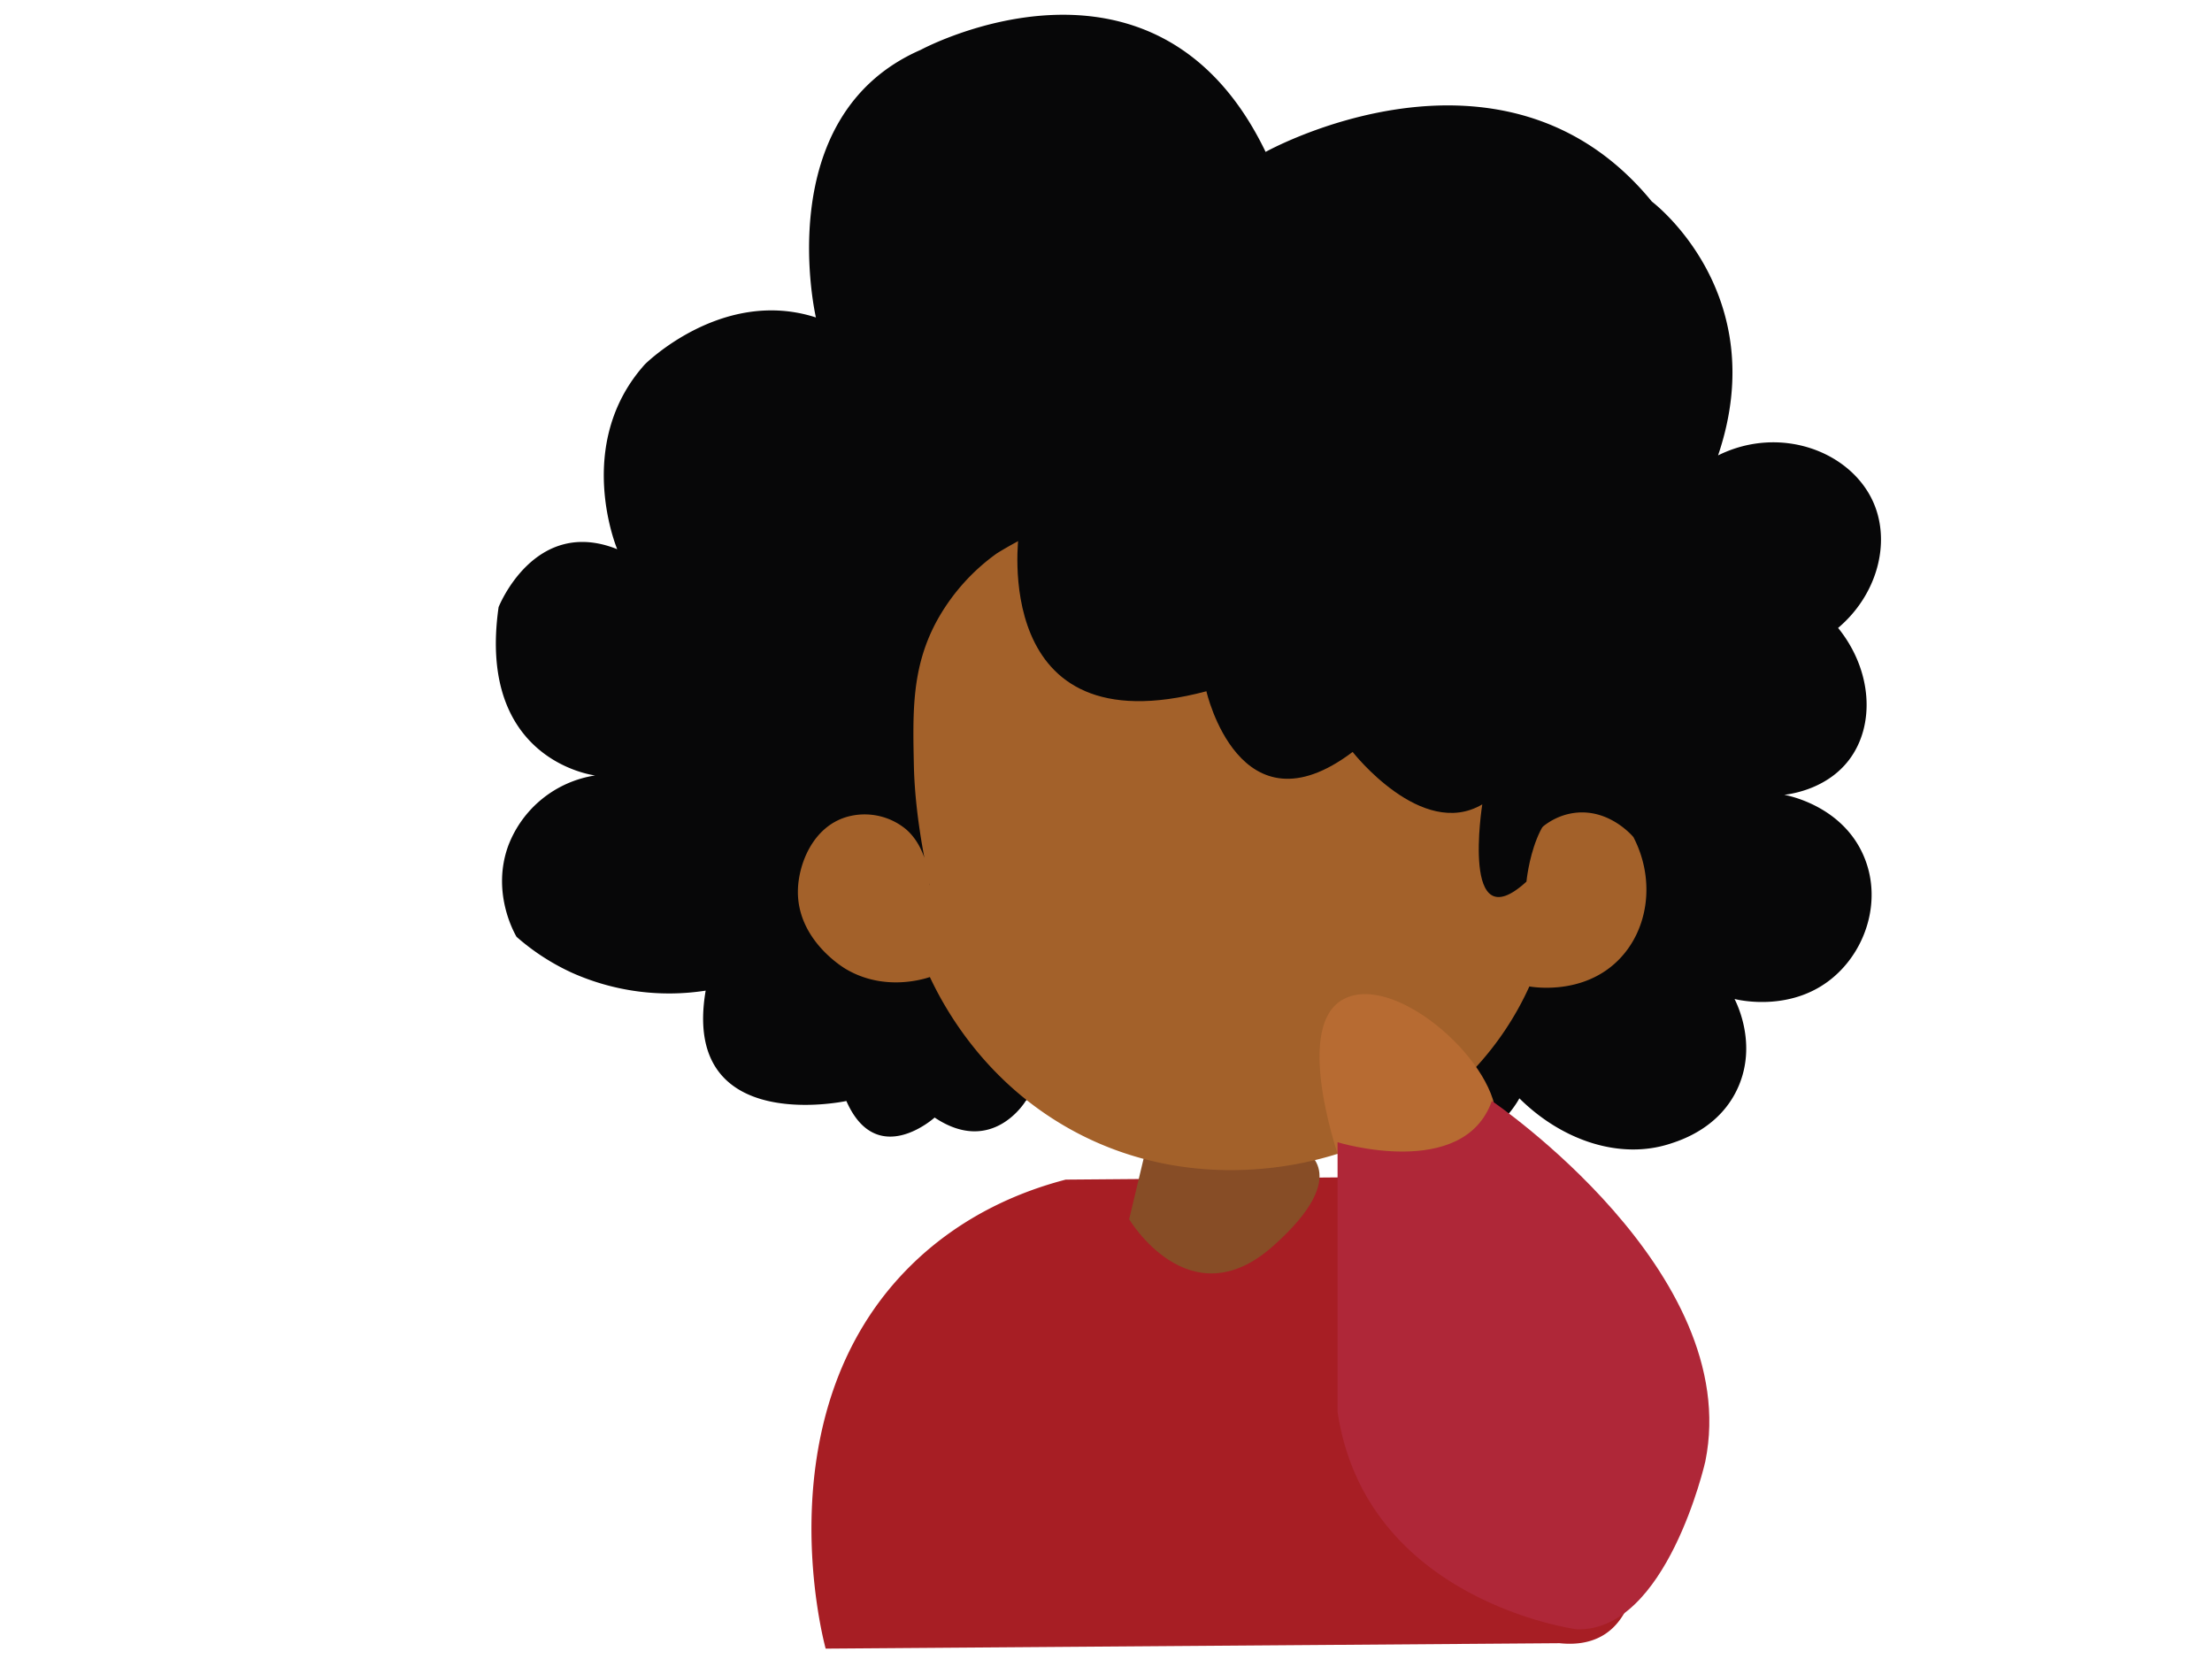
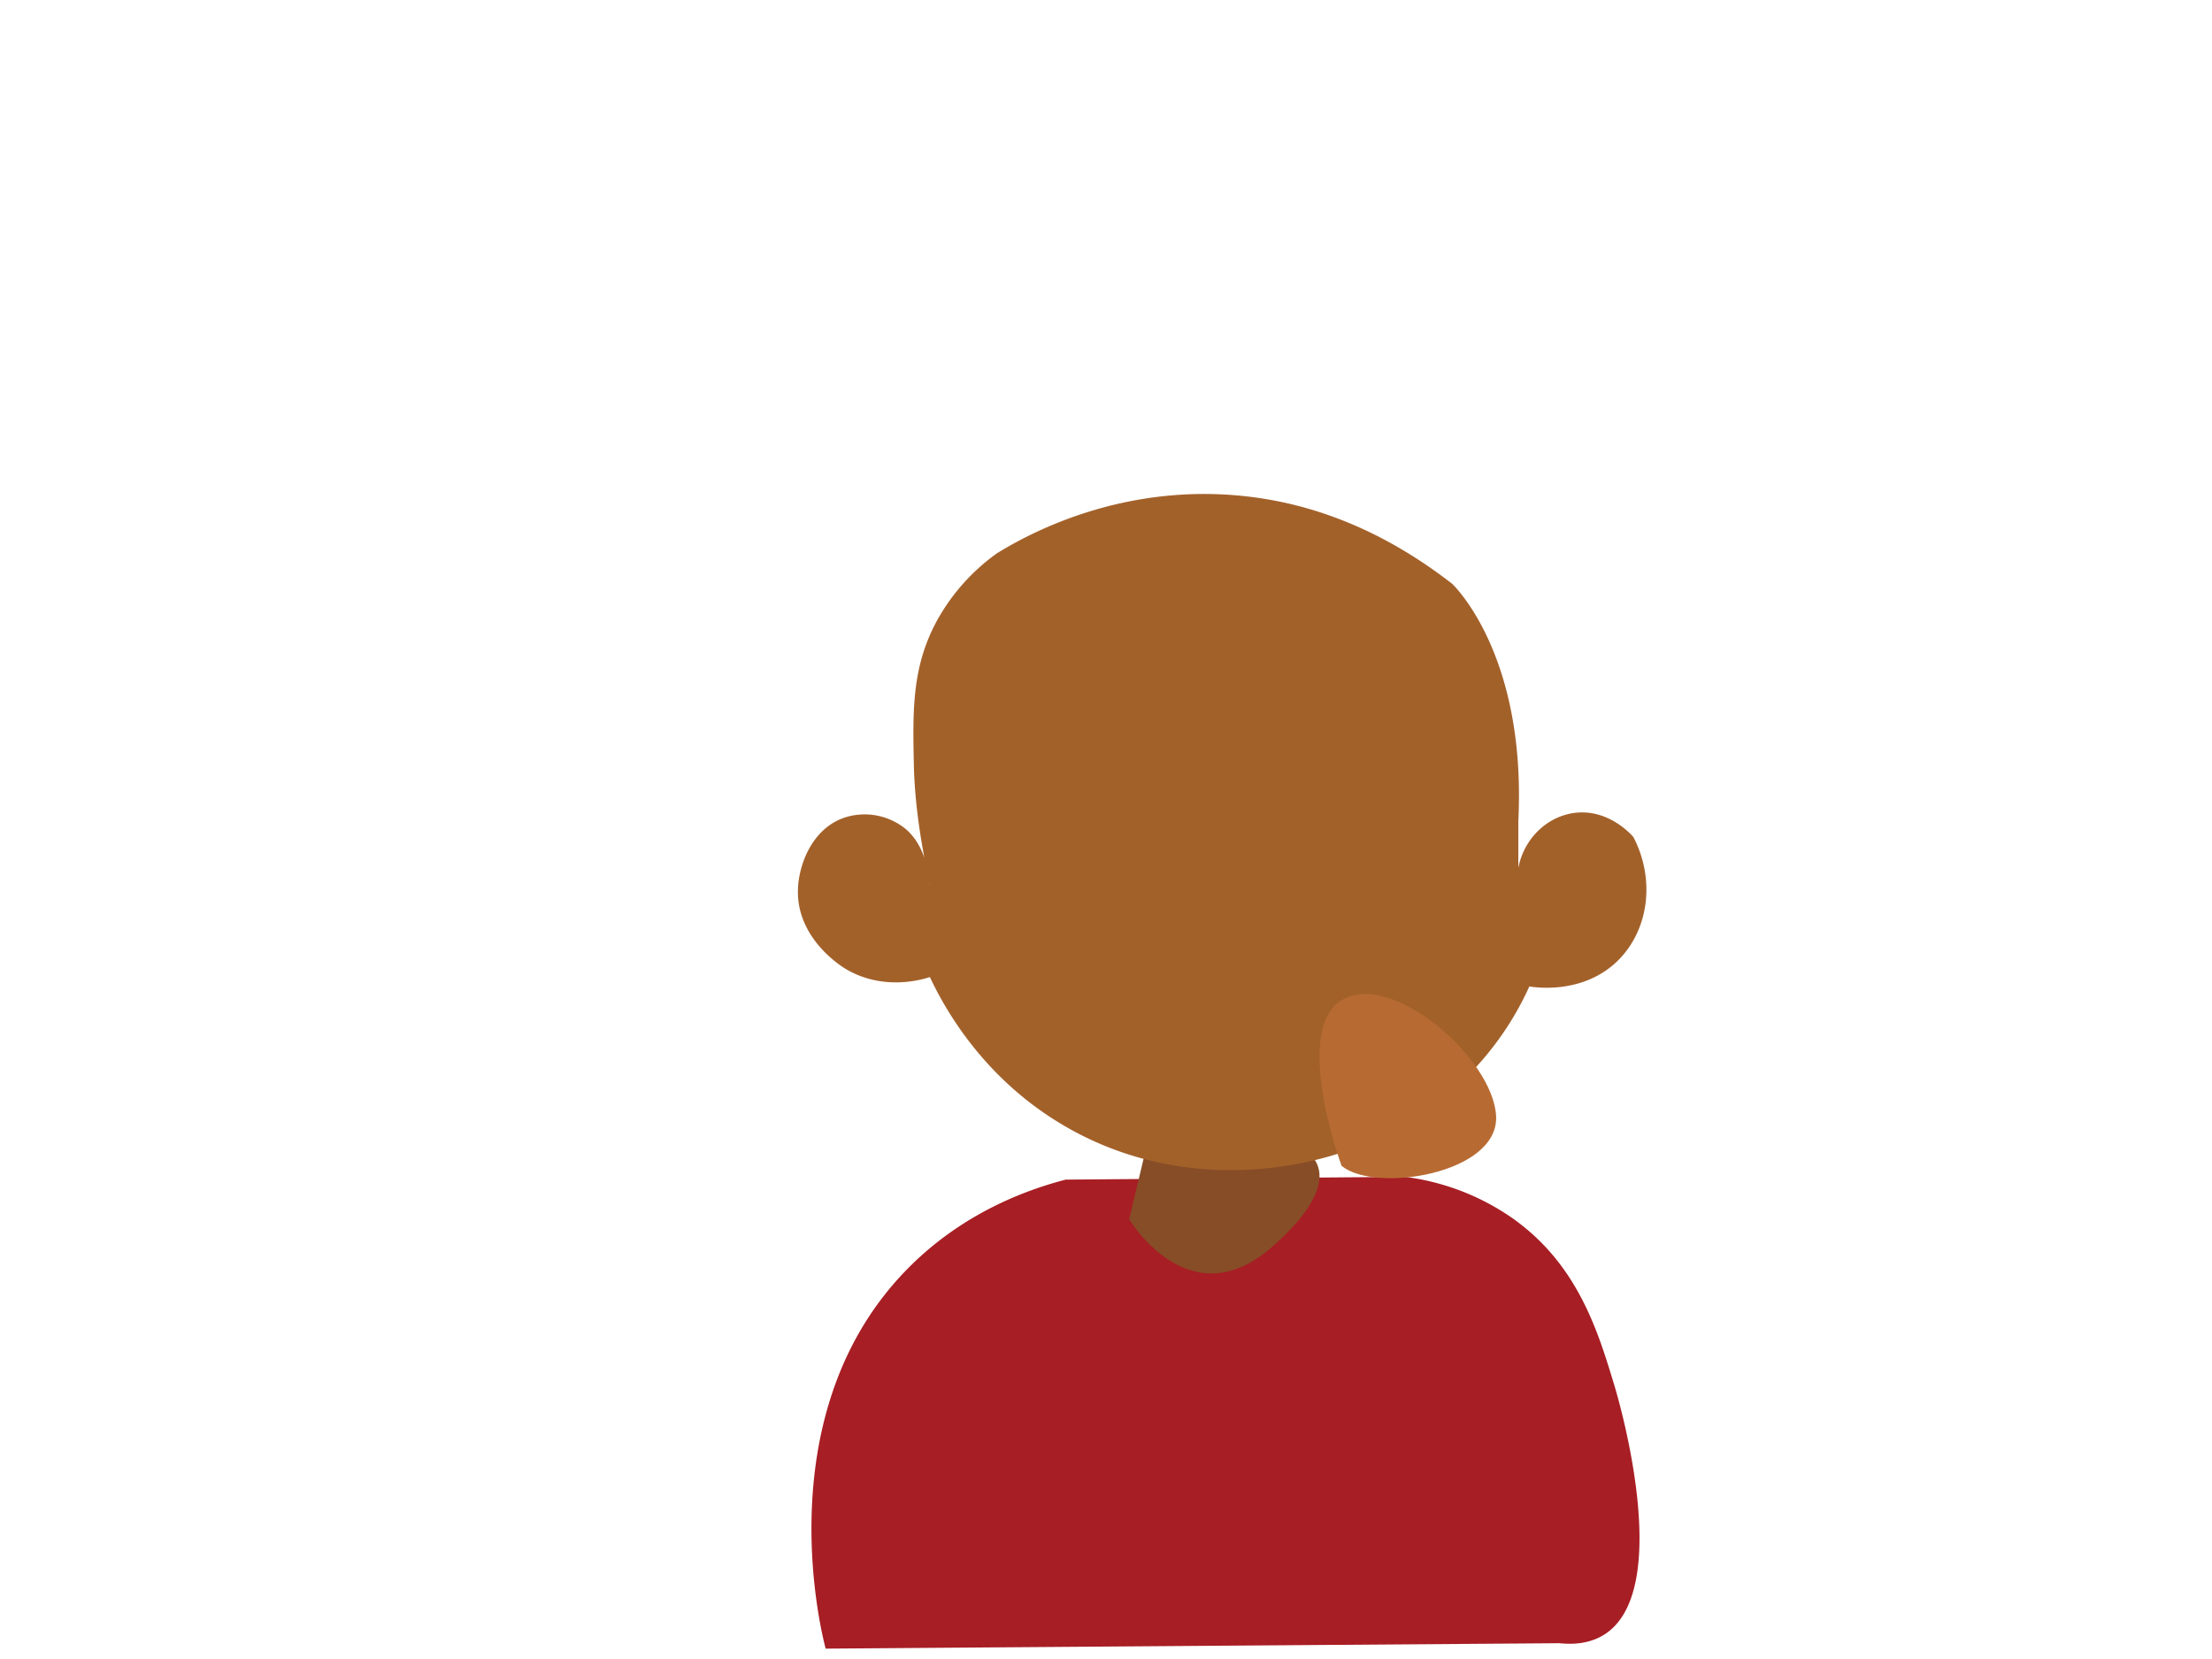
<svg xmlns="http://www.w3.org/2000/svg" id="Layer_1" data-name="Layer 1" viewBox="0 0 640 480">
  <defs>
    <style>.cls-1{fill:#a71e24;}.cls-2{fill:#070708;}.cls-3{fill:#874d26;}.cls-4{fill:#a3612a;}.cls-5{fill:#b76b32;}.cls-6{fill:#af2738;}</style>
  </defs>
  <title>WhatsThatTicking</title>
  <path class="cls-1" d="M238.89,477c-1.12-4.15-17.47-68.43,23.95-110.16,15.72-15.84,33.92-22.53,45.5-25.54l98.18-.8a69.77,69.77,0,0,1,31.14,12c18.89,13.39,24.7,32.68,29.53,48.7,1.2,4,17.35,59.2-3.19,71.84-4.21,2.59-9,2.79-12.77,2.39Z" />
-   <path class="cls-2" d="M296.76,318.55s-9.57,16-26.34,4.79c0,0-16.76,15.16-25.54-4.79,0,0-47.9,10.38-40.71-31.93a68.91,68.91,0,0,1-38.72-5.19,65.75,65.75,0,0,1-16-10.38c-1-1.73-7.18-13.19-2.4-26.34a32.11,32.11,0,0,1,25.15-20.35s-34.33-4-27.94-48.7c0,0,10.38-26.34,34.32-16.76,0,0-12.77-30.33,8-53.48,0,0,22.35-22.35,49.49-13.57,0,0-13.57-58.28,30.33-77.43,0,0,67.85-36.72,99.78,29.53,0,0,68.65-38.31,111.76,14.37,0,0,35.12,26.34,19.15,73.44,18.15-9,38.81-1,45.11,14,4.85,11.54.85,26.43-10.38,35.92,9.89,12.21,10.79,28.08,3.21,38.12-6.2,8.21-16,9.82-18.78,10.17,1.47.27,16.46,3.28,22.75,17.17,5.58,12.3,1.43,26.72-8,35.12-12,10.74-27.7,7.14-29.14,6.78.89,1.77,6.34,13.06,1.2,25.15s-16.76,15.73-19.95,16.76c-14.29,4.6-31-.79-43.51-13.17,0,0-16,31.13-51.89,3.19l-39.11-51.08Z" />
  <path class="cls-3" d="M331.53,332.52l-4.83,20.24s17.38,29.23,41.52,7.87,8.69-28.11,8.69-28.11Z" />
  <path class="cls-4" d="M393,331.72c-21,8.26-53.59,11.63-83.48-5.08-24.83-13.87-36.35-35.16-40.48-43.95-1.82.61-13.24,4.21-24.29-2.31-1.12-.66-14.4-8.79-13.88-23.13.27-7.5,4.36-17.87,13.88-20.82a18.8,18.8,0,0,1,17.35,3.47c6.84,5.9,6.75,16.23,6.94,16.19s-4.25-17-4.63-34.69c-.33-15.53-.6-28.05,6.37-41.25a58.86,58.86,0,0,1,17.65-20.05c8.39-5.17,36.76-21.27,74.53-16.2,17.71,2.37,37.27,9.52,57.18,25,0,0,21.56,20,19.16,68.65V251.1c1.64-8.46,8.27-14.86,16.23-15.9,9.95-1.29,16.63,6.49,17.07,7,6.46,12.44,4.38,27.1-4.63,35.86-10,9.73-23.9,7.62-25.48,7.35a88.23,88.23,0,0,1-16,23.95A89.71,89.71,0,0,1,393,331.72Z" />
-   <path class="cls-2" d="M294.77,154.51S286,216.77,349.05,200c0,0,9.58,42.31,42.31,17.56,0,0,19.95,25.54,37.51,15.17,0,0-6.38,39.91,12.78,22.35,0,0,2.39-25.55,16.76-22.35,0,0,39.11-27.14,23.95-55.88s-43.91-103-118.94-84.61S294.77,154.51,294.77,154.51Z" />
  <path class="cls-5" d="M388.16,337.31s-14.36-39.12,0-47.9,43.91,16.77,44.71,33.53S397.74,345.29,388.16,337.31Z" />
-   <path class="cls-6" d="M387,330.49s36.46,11.15,44.64-11.94c0,0,72.92,49.36,61.76,104.3,0,0-11.16,49.36-37.2,48.56,0,0-61-8-69.2-62.89Z" />
</svg>